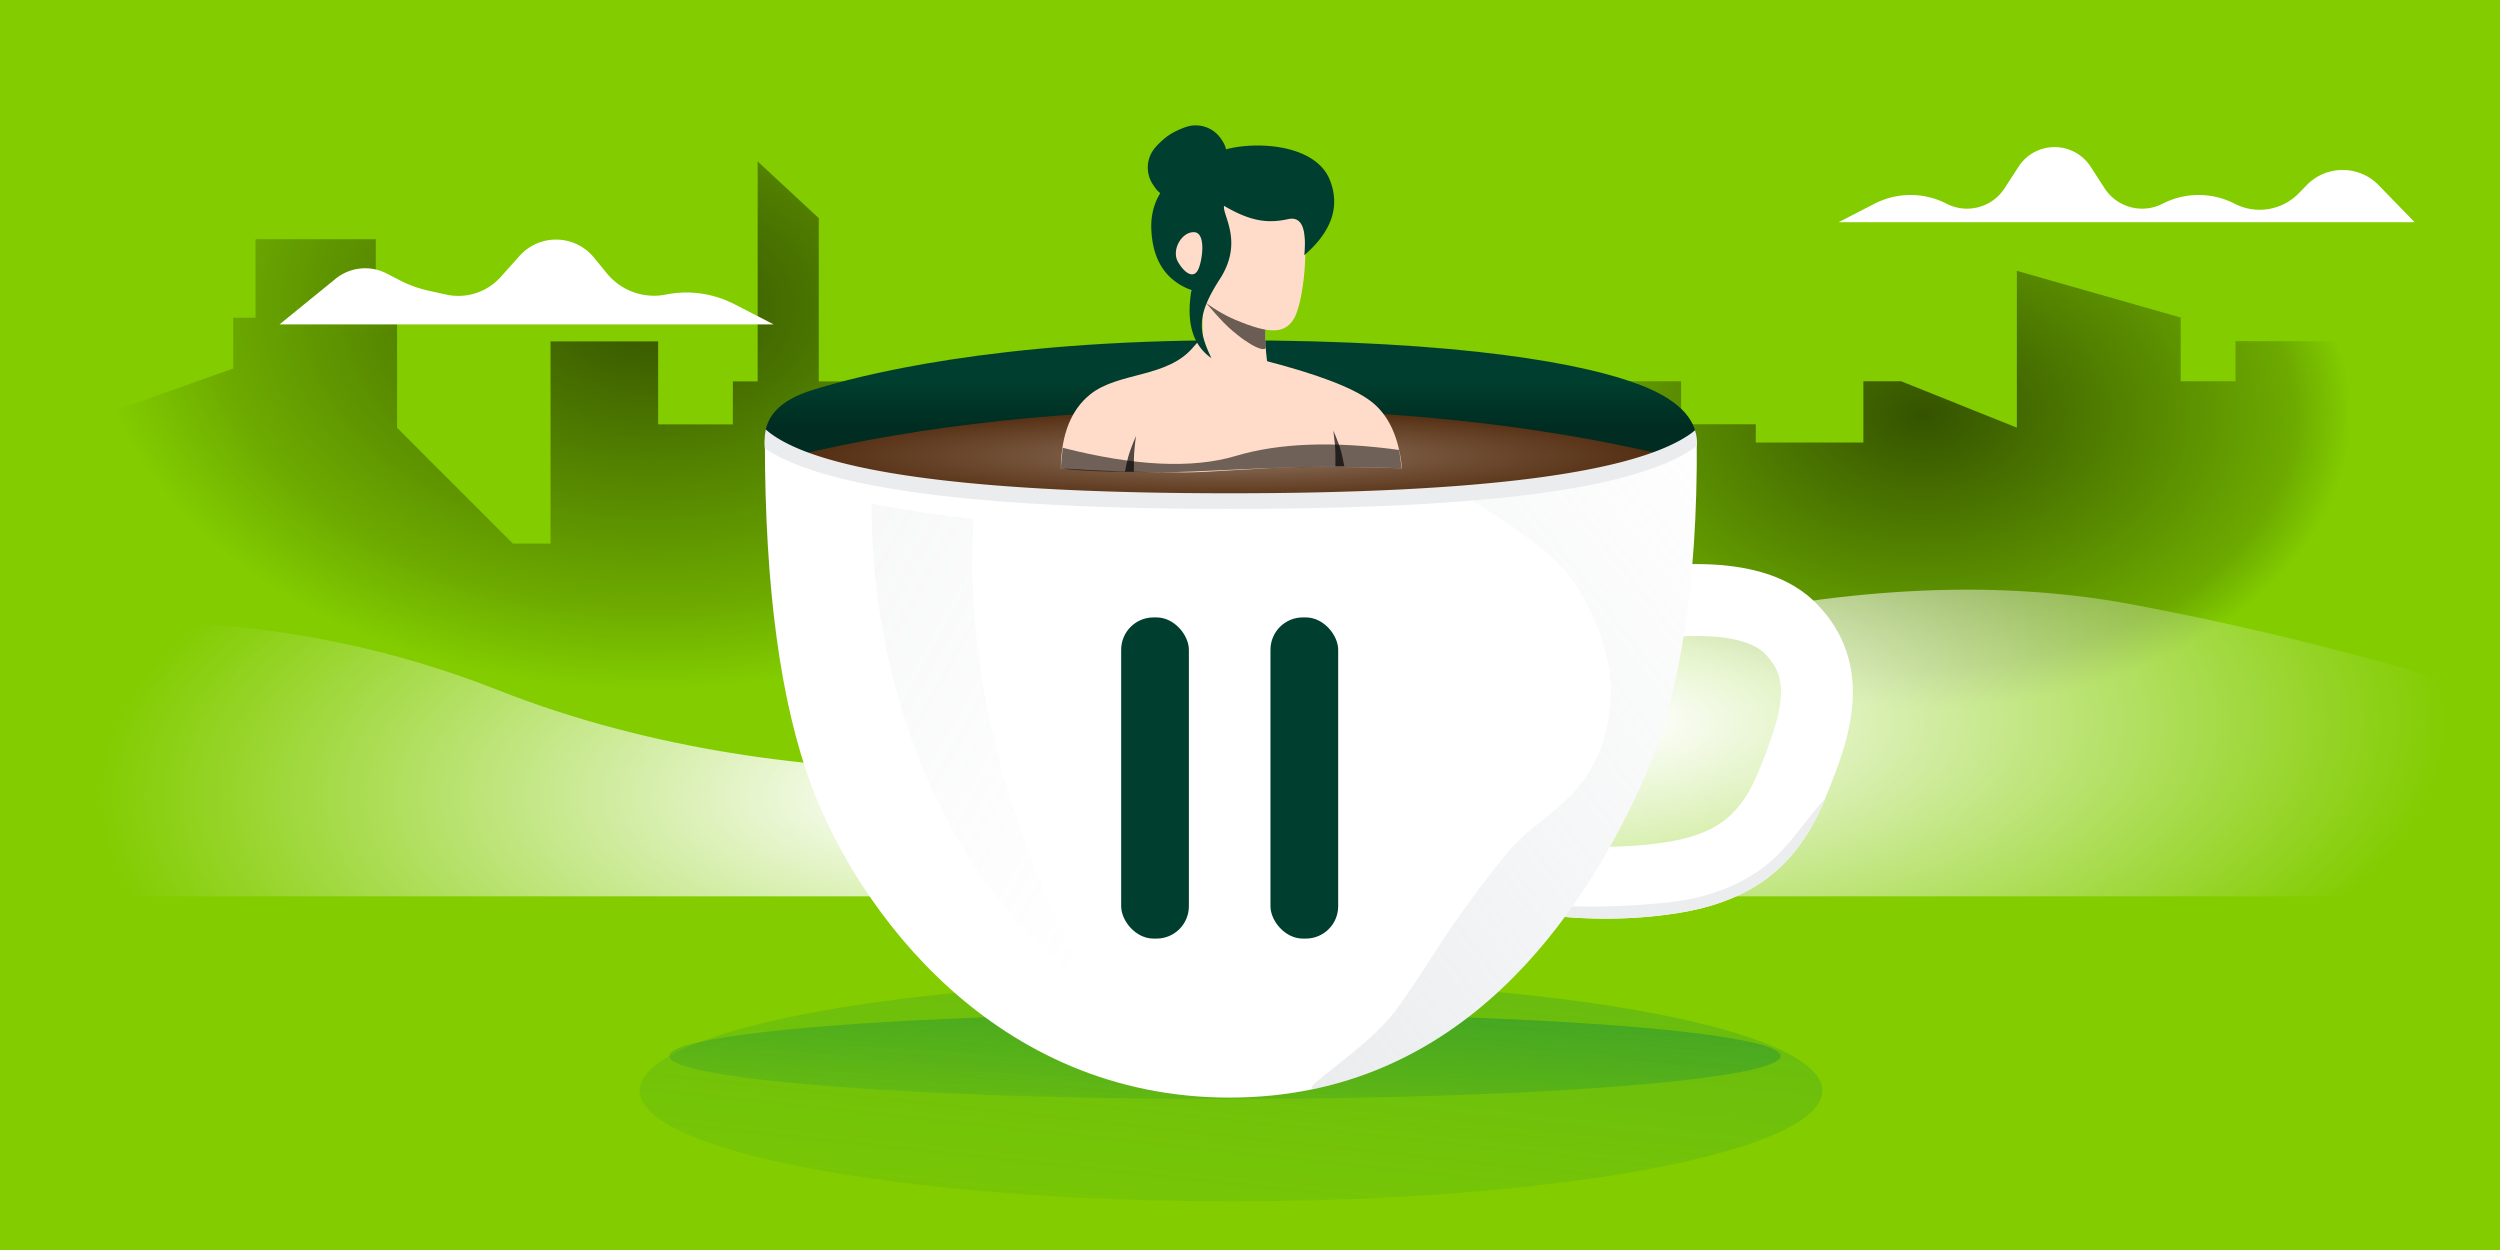
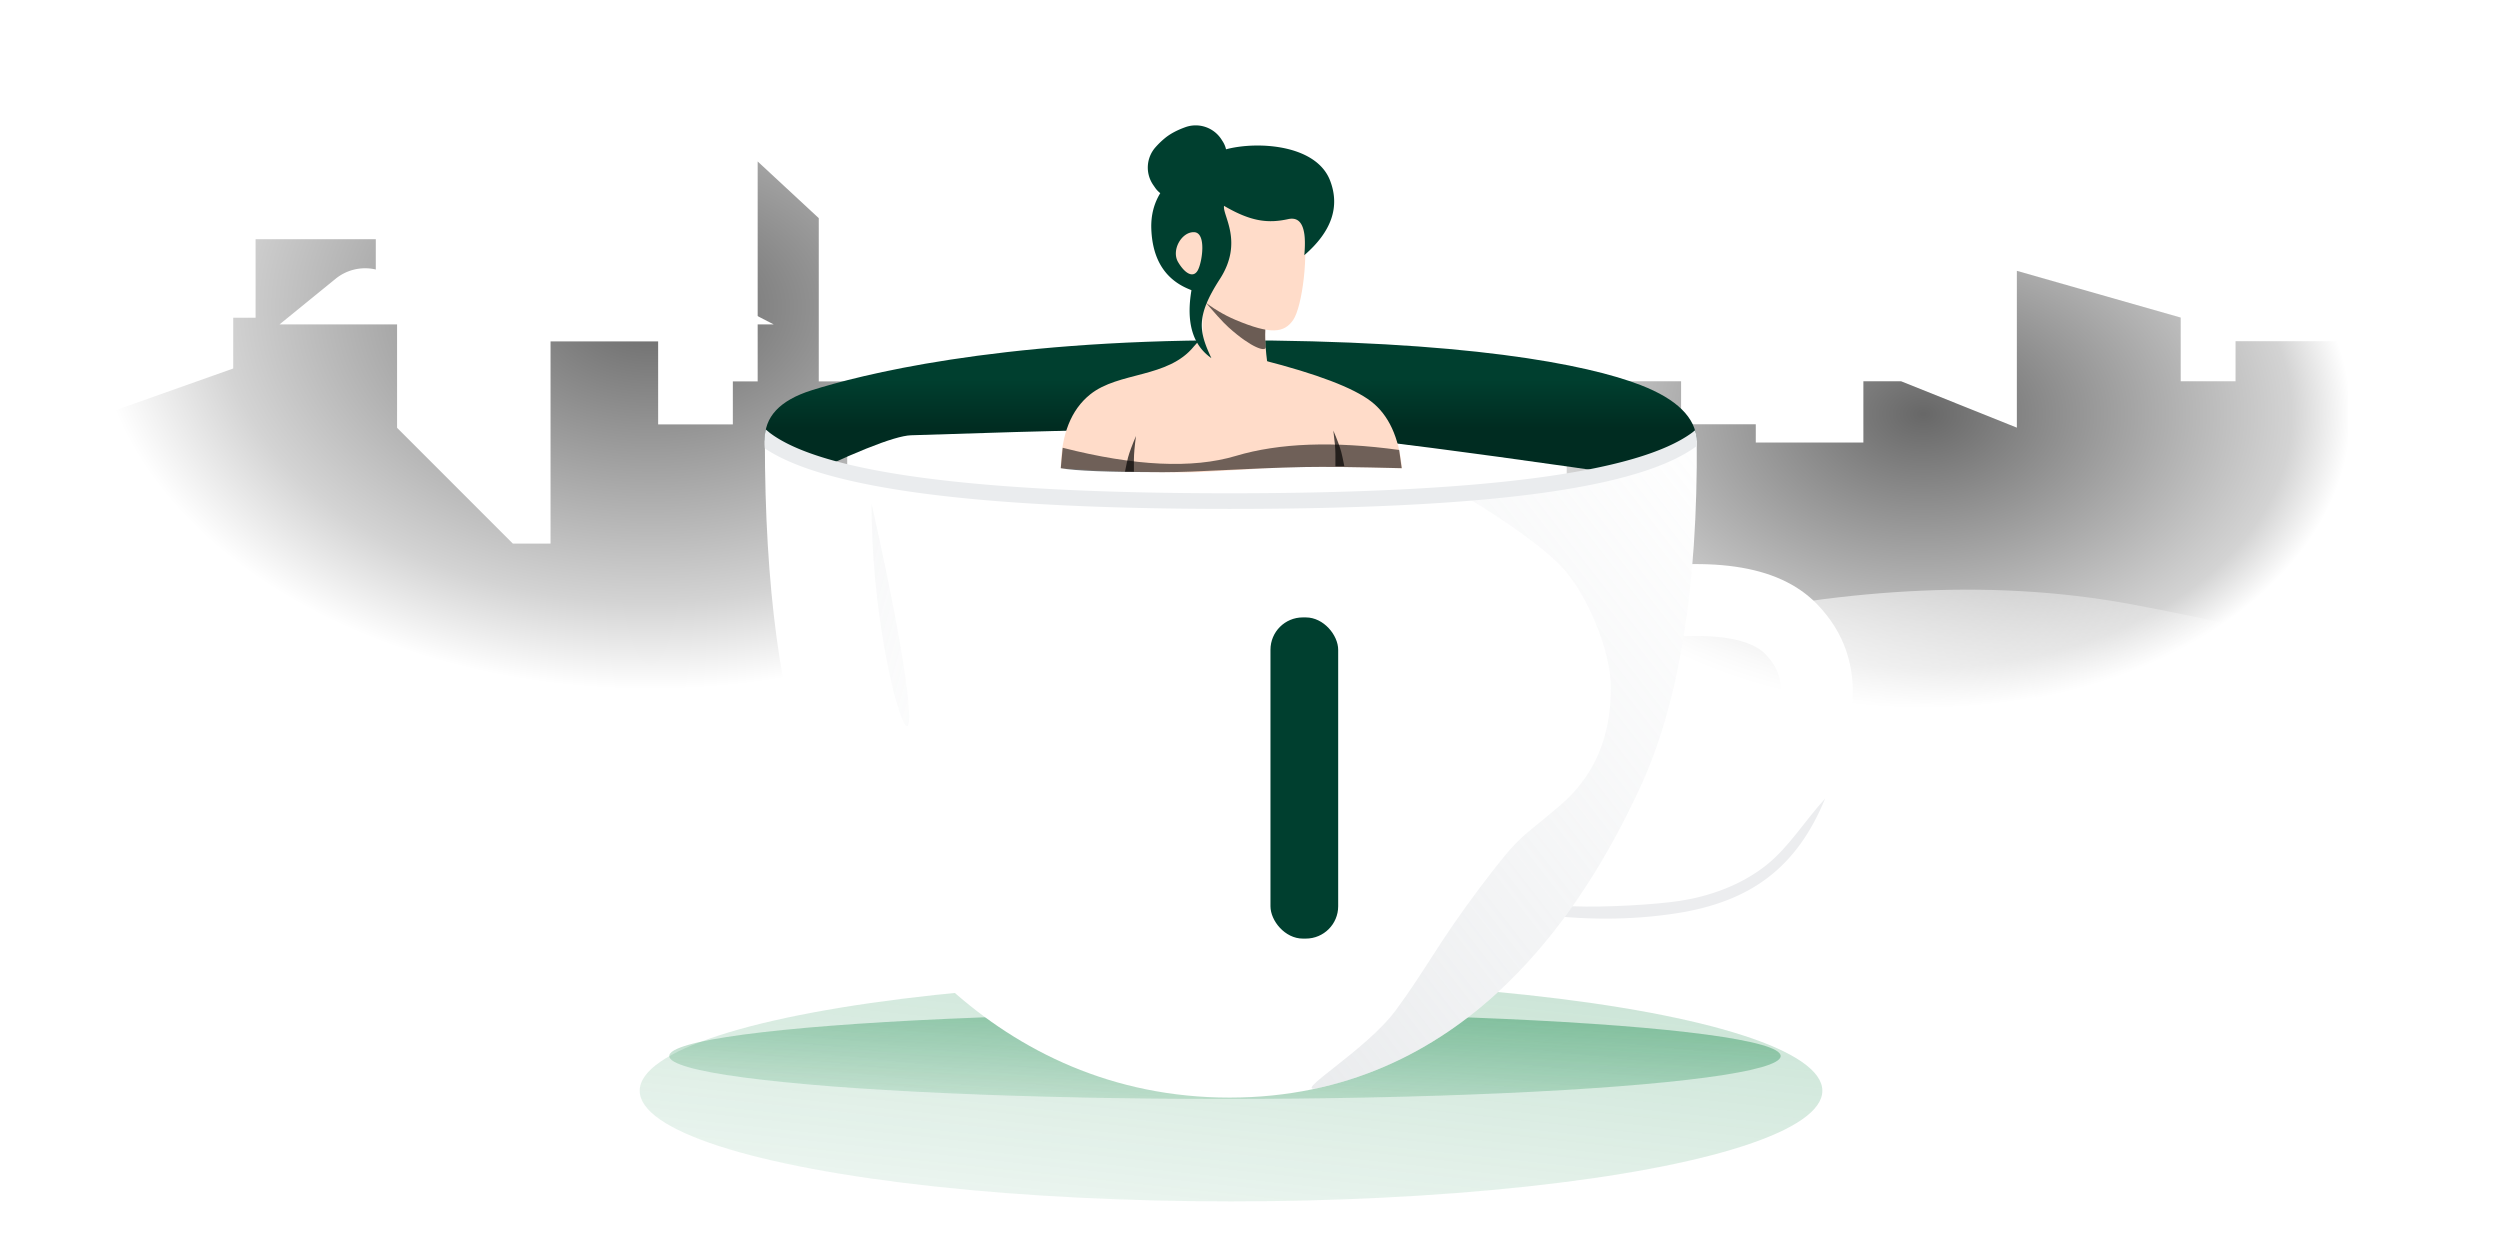
<svg xmlns="http://www.w3.org/2000/svg" xmlns:xlink="http://www.w3.org/1999/xlink" width="1440" height="720">
  <defs>
    <radialGradient cx="47.828%" cy="26.106%" fx="47.828%" fy="26.106%" r="53.494%" gradientTransform="matrix(0 1 -.903 0 .714 -.217)" id="a">
      <stop stop-opacity=".594" offset="0%" />
      <stop stop-opacity=".171" offset="86.247%" />
      <stop stop-opacity="0" offset="100%" />
    </radialGradient>
    <radialGradient cx="65.754%" cy="22.265%" fx="65.754%" fy="22.265%" r="57.72%" gradientTransform="matrix(0 1 -1.083 0 .899 -.435)" id="b">
      <stop stop-opacity=".594" offset="0%" />
      <stop stop-opacity=".171" offset="77.407%" />
      <stop stop-opacity="0" offset="100%" />
    </radialGradient>
    <radialGradient cx="62.007%" cy="50%" fx="62.007%" fy="50%" r="105.416%" gradientTransform="matrix(0 1 -.219 0 .73 -.12)" id="c">
      <stop stop-color="#FFF" offset="0%" />
      <stop stop-color="#FFF" stop-opacity="0" offset="100%" />
    </radialGradient>
    <radialGradient cx="42.098%" cy="71.314%" fx="42.098%" fy="71.314%" r="105.416%" gradientTransform="matrix(0 1 -.219 0 .577 .292)" id="e">
      <stop stop-color="#FFF" offset="0%" />
      <stop stop-color="#FFF" stop-opacity="0" offset="100%" />
    </radialGradient>
    <radialGradient cx="50%" cy="50%" fx="50%" fy="50%" r="50%" gradientTransform="matrix(0 1 -.997 0 .998 0)" id="j">
      <stop stop-color="#8E735E" offset="0%" />
      <stop stop-color="#532C0F" offset="100%" />
    </radialGradient>
    <linearGradient x1="78.106%" y1="-20.438%" x2="-18.157%" y2="146.218%" id="f">
      <stop stop-color="#0D8443" offset="0%" />
      <stop stop-color="#0D8443" stop-opacity="0" offset="100%" />
    </linearGradient>
    <linearGradient x1="50%" y1="26.862%" x2="50%" y2="59.822%" id="h">
      <stop stop-color="#003F2F" offset="0%" />
      <stop stop-color="#002C21" offset="100%" />
    </linearGradient>
    <linearGradient x1="77.06%" y1="129.639%" x2="-117.464%" y2="-113.463%" id="i">
      <stop stop-color="#CFD3D8" stop-opacity="0" offset="0%" />
      <stop stop-color="#A1A8B0" offset="100%" />
    </linearGradient>
    <filter x="-16.4%" y="-212.3%" width="132.8%" height="524.6%" filterUnits="objectBoundingBox" id="g">
      <feGaussianBlur stdDeviation="35" in="SourceGraphic" />
    </filter>
    <path d="M237.063 317.856c137.27-36.024 264.906-30.796 382.906 15.683 177 69.719 372.981 44.92 443.125 26.55 153.711-40.26 324.213-108.652 498.93-75.772 169.63 31.921 331.348 87.906 485.156 167.953H0l237.063-134.414z" id="d" />
  </defs>
  <g fill="none" fill-rule="evenodd">
    <path fill="#FFF" d="M0 0h1440v720H0z" />
-     <path fill="#82CC00" d="M0 720h1440V0H0z" />
    <path fill="url(#a)" fill-rule="nonzero" style="mix-blend-mode:soft-light" transform="matrix(-1 0 0 1 2526.421 64)" d="M1685.421 408.349V249.036l-61.427-9.687v-83.754H1558.117v24.785h-43.027v10.531h-61.973v-35.316h-21.697l-66.707 26.734V92l-94.377 26.915v36.68h-31.59v-23.047H1174V408.35z" />
    <path fill="url(#b)" fill-rule="nonzero" style="mix-blend-mode:soft-light" d="M882.421 408.438V249.125l-61.427-9.688v-83.753h-16.383V61.656L769.419 29v126.684h-14.302v24.785H712.09v-47.832h-61.973v116.488H628.42l-66.707-66.707v-63.414h-12.256V73.789h-69.238v45.215h-12.883v29.246L371 182.418V408.438z" transform="translate(-333 64)" />
    <g style="mix-blend-mode:soft-light" fill-rule="nonzero" transform="translate(-333 64)">
      <use fill="url(#c)" xlink:href="#d" />
      <use fill="url(#e)" xlink:href="#d" />
    </g>
    <g transform="translate(368 196)">
      <ellipse fill="url(#f)" opacity=".24" cx="341.074" cy="432.27" rx="340.599" ry="63.73" />
      <ellipse fill="url(#f)" opacity=".673" filter="url(#g)" cx="337.574" cy="412.27" rx="320.099" ry="24.73" />
      <path d="M340.217 50.478c29.561 0 111.257 9.837 245.087 29.513l24.052-22.356c-.706-13.108-11.443-23.7-32.209-31.773C545.997 13.752 475.575 0 340.217 0S126.957 20.14 99.454 28.817c-18.336 5.785-27.296 15.391-26.88 28.818l9.92 26.926c39.875-19.582 64.64-29.531 74.294-29.848 86.12-2.824 147.262-4.235 183.429-4.235z" fill="url(#h)" fill-rule="nonzero" />
      <path d="M565.552 174.597l-7.062-40.793c57.409-9.939 97.44-5.15 120.075 18.134 15.957 16.413 22.26 36.087 20.346 58.308-1.357 15.746-5.938 30.161-15.631 53.724-16.24 39.475-42.457 59.44-85.961 66.135-26.193 4.03-53.701 4.03-82.478.045l5.68-41.009c24.9 3.448 48.384 3.448 70.502.045 29.405-4.525 43.346-15.14 53.97-40.966 15.74-38.265 17.084-53.85 3.888-67.424-10.397-10.695-38.168-14.017-83.33-6.199z" fill="#FFF" fill-rule="nonzero" />
      <path d="M683.28 263.97c-16.24 39.475-42.457 59.44-85.961 66.135-26.193 4.03-53.701 4.03-82.478.045-4.66-7.339-4.152-11.008 1.525-11.008 4.258 0 11.046 6.484 21.556 6.888 18.816.724 47.613-.956 61.805-3.14 16.03-2.466 34.766-8.61 49.947-20.786 12.667-10.16 21.958-25.375 33.606-38.134z" fill="#ECEDEF" fill-rule="nonzero" />
      <path d="M340.203 93.506c147.103 0 236.817-11.94 269.14-35.817.57 84.679-10.165 151.002-32.21 198.968-33.066 71.95-101.572 179.559-236.93 179.559S126.32 328.606 99.44 256.656C81.52 208.692 72.56 142.369 72.56 57.69c31.325 23.878 120.54 35.817 267.643 35.817z" fill="#FFF" fill-rule="nonzero" />
      <path d="M474.618 399.792c45.942 3.637 90.85 14.086 134.724 31.347.572-84.68-10.164-151.002-32.209-198.968C548.478 169.82 493.208 80.688 390.88 58.017c-15.752-3.49 27.768 21.473 45.12 44.951 17.352 23.478 24.401 38.718 48.469 70.645 24.067 31.927 22.463 26.922 46.4 47.515 23.938 20.594 28.983 46.354 28.983 67.743 0 21.388-14.03 54.828-28.983 70.146-14.953 15.318-43.373 32.774-56.25 40.775z" fill="url(#i)" fill-rule="nonzero" opacity=".646" transform="matrix(1 0 0 -1 0 488.828)" />
      <g transform="translate(270.792 149.63)" fill="#003F2F" fill-rule="nonzero">
-         <rect x="7" y="10" width="39" height="185" rx="18.63" />
        <rect x="93" y="10" width="39" height="185" rx="18.63" />
      </g>
-       <path d="M341.074 93.744c92.893 0 176.991-9.014 252.296-27.042-75.305-18.027-159.403-27.041-252.296-27.041-92.892 0-176.99 9.014-252.295 27.041 75.304 18.028 159.403 27.042 252.295 27.042z" fill="url(#j)" fill-rule="nonzero" />
      <path d="M75.288 53.23a54.83 54.83 0 00-2.192-1.812c-.536 1.811-.934 6.882-.536 10.862 34.662 23.34 123.613 34.845 267.643 34.845 148.158 0 235.732-11.535 269.153-36.225.1-2.088.1-3.604 0-4.546-.107-1.016-.432-2.53-.975-4.544l-1.712 1.379c-31.225 23.067-120.417 34.936-266.466 34.936-146.011 0-234.707-11.87-264.915-34.896z" fill="#EAECEE" fill-rule="nonzero" />
    </g>
    <g fill-rule="nonzero">
      <path d="M807.533 269.722c-1.733-17.916-7.69-30.774-17.872-38.575-10.181-7.8-31-15.724-62.456-23.772-16.446-17.39-29.647-19.977-39.601-7.76-14.932 18.326-43.198 14.358-59.664 27.564-10.976 8.804-16.623 22.985-16.94 42.543 22.281 1.588 46.159 2.382 71.633 2.382 14.694 0 40.843-2.576 66.29-3.104 12.447-.258 31.983-.018 58.61.722z" fill="#FFDCC9" />
      <path d="M612.115 257.918c41.537 10.579 74.776 12.141 99.716 4.688 24.94-7.454 56.303-8.6 94.087-3.438l1.454 10.512c-26.2-.672-44.604-.898-55.21-.68-35.613.733-61.816 2.981-82.323 2.981-30.967 0-50.58-.767-58.839-2.301l1.115-11.762z" fill="#080808" opacity=".582" style="mix-blend-mode:soft-light" />
      <path d="M692.662 171.089v37.81l12.774 27.71 24.818-8.64v-17.32s-3.353-19.633 0-28.84c2.235-6.137-10.296-9.71-37.592-10.72z" fill="#FFDCC9" />
      <path d="M691.82 171.089c7.437 8.844 12.72 14.672 15.852 17.485 13.393 12.029 21.558 14.25 21.346 11.389-.458-6.17-.512-13.69 1.216-18.438 2.235-6.137-10.57-9.616-38.413-10.436z" fill="#000" opacity=".582" style="mix-blend-mode:soft-light" />
      <path d="M669.932 133.626l3.413 20.223c12.077 14.608 24.88 24.759 38.41 30.45 20.293 8.539 27.953 7.473 33.111 0 5.158-7.471 9.259-37.908 5.635-55.679-2.416-11.847-22.386-16.856-59.91-15.027l-20.66 20.033z" fill="#FFDCC9" />
      <path d="M668.314 111.252a13.808 13.808 0 01-2.946-3.104l-1.11-1.607a17.64 17.64 0 011.298-21.714 48.393 48.393 0 015.308-5.151c3.027-2.518 6.988-4.657 11.885-6.418a17.64 17.64 0 0120.844 7.115l.712 1.117A14.347 14.347 0 01706.198 86c17.916-4.777 51.861-2.88 59.915 17.97 5.837 15.113.892 29.454-14.836 43.024 1.454-15.524-1.63-22.453-9.254-20.79-11.435 2.496-21.215 1.612-36.967-7.635-1.108 5.279 11.458 20.68-2.395 42.118-13.852 21.438-12.193 30.074-4.91 45.598-10.814-7.546-14.635-20.602-11.463-39.168-14.701-5.463-22.41-17.153-23.125-35.07-.332-8.306 1.704-15.136 5.151-20.796zm19.487 22.485c-7.216-.252-13.262 10.402-9.202 17.255 4.06 6.853 8.87 9.319 11.387 4.6 2.516-4.72 5.03-21.603-2.185-21.855z" fill="#003F2F" />
      <path d="M768 248.006c2.243 5.246 3.765 9.35 4.566 12.312.384 1.42.972 4.163 1.766 8.23h-5.133v-6.979c0-3.046-.4-7.567-1.199-13.563zM654.332 251.137c-.8 5.997-1.2 10.518-1.2 13.564v6.979H648c.793-4.067 1.382-6.81 1.766-8.23.801-2.962 2.323-7.067 4.566-12.313z" fill="#000" opacity=".676" style="mix-blend-mode:soft-light" />
    </g>
-     <path d="M835 226c19.672 4.088 43.979 7.49 58.777 8.828-8.49 138.8 60.525 253.142 60.525 257.129 0 3.987-4.416 3.987-6.654 2.225C883.801 443.91 835 343.068 835 226z" fill="url(#i)" fill-rule="nonzero" opacity=".23" transform="translate(-333 64)" />
+     <path d="M835 226C883.801 443.91 835 343.068 835 226z" fill="url(#i)" fill-rule="nonzero" opacity=".23" transform="translate(-333 64)" />
    <path d="M1059 128l20.74-10.667a45.349 45.349 0 0141.481 0c11.776 6.056 26.224 2.207 33.426-8.904L1162.702 96c7.424-11.455 22.729-14.722 34.183-7.298a24.716 24.716 0 017.298 7.298l8.056 12.429c7.201 11.111 21.65 14.96 33.425 8.904a45.349 45.349 0 0141.48 0 31.505 31.505 0 0036.999-6.055l4.483-4.611c11.136-11.455 29.45-11.713 40.904-.577.195.19.387.382.576.577l20.74 21.333H1059zM445.665 186.863l-22.78-11.716a60.13 60.13 0 00-39.319-5.485 34.991 34.991 0 01-33.944-12.134l-7.536-9.2c-9.87-12.046-27.635-13.811-39.682-3.942a28.197 28.197 0 00-3.14 3.005l-10.873 12.146a32.722 32.722 0 01-31.446 10.125l-10.246-2.266a67 67 0 01-16.127-5.813l-7.961-4.087a26.93 26.93 0 00-29.296 3.07L161 186.863h284.665z" fill="#FFF" fill-rule="nonzero" />
  </g>
</svg>